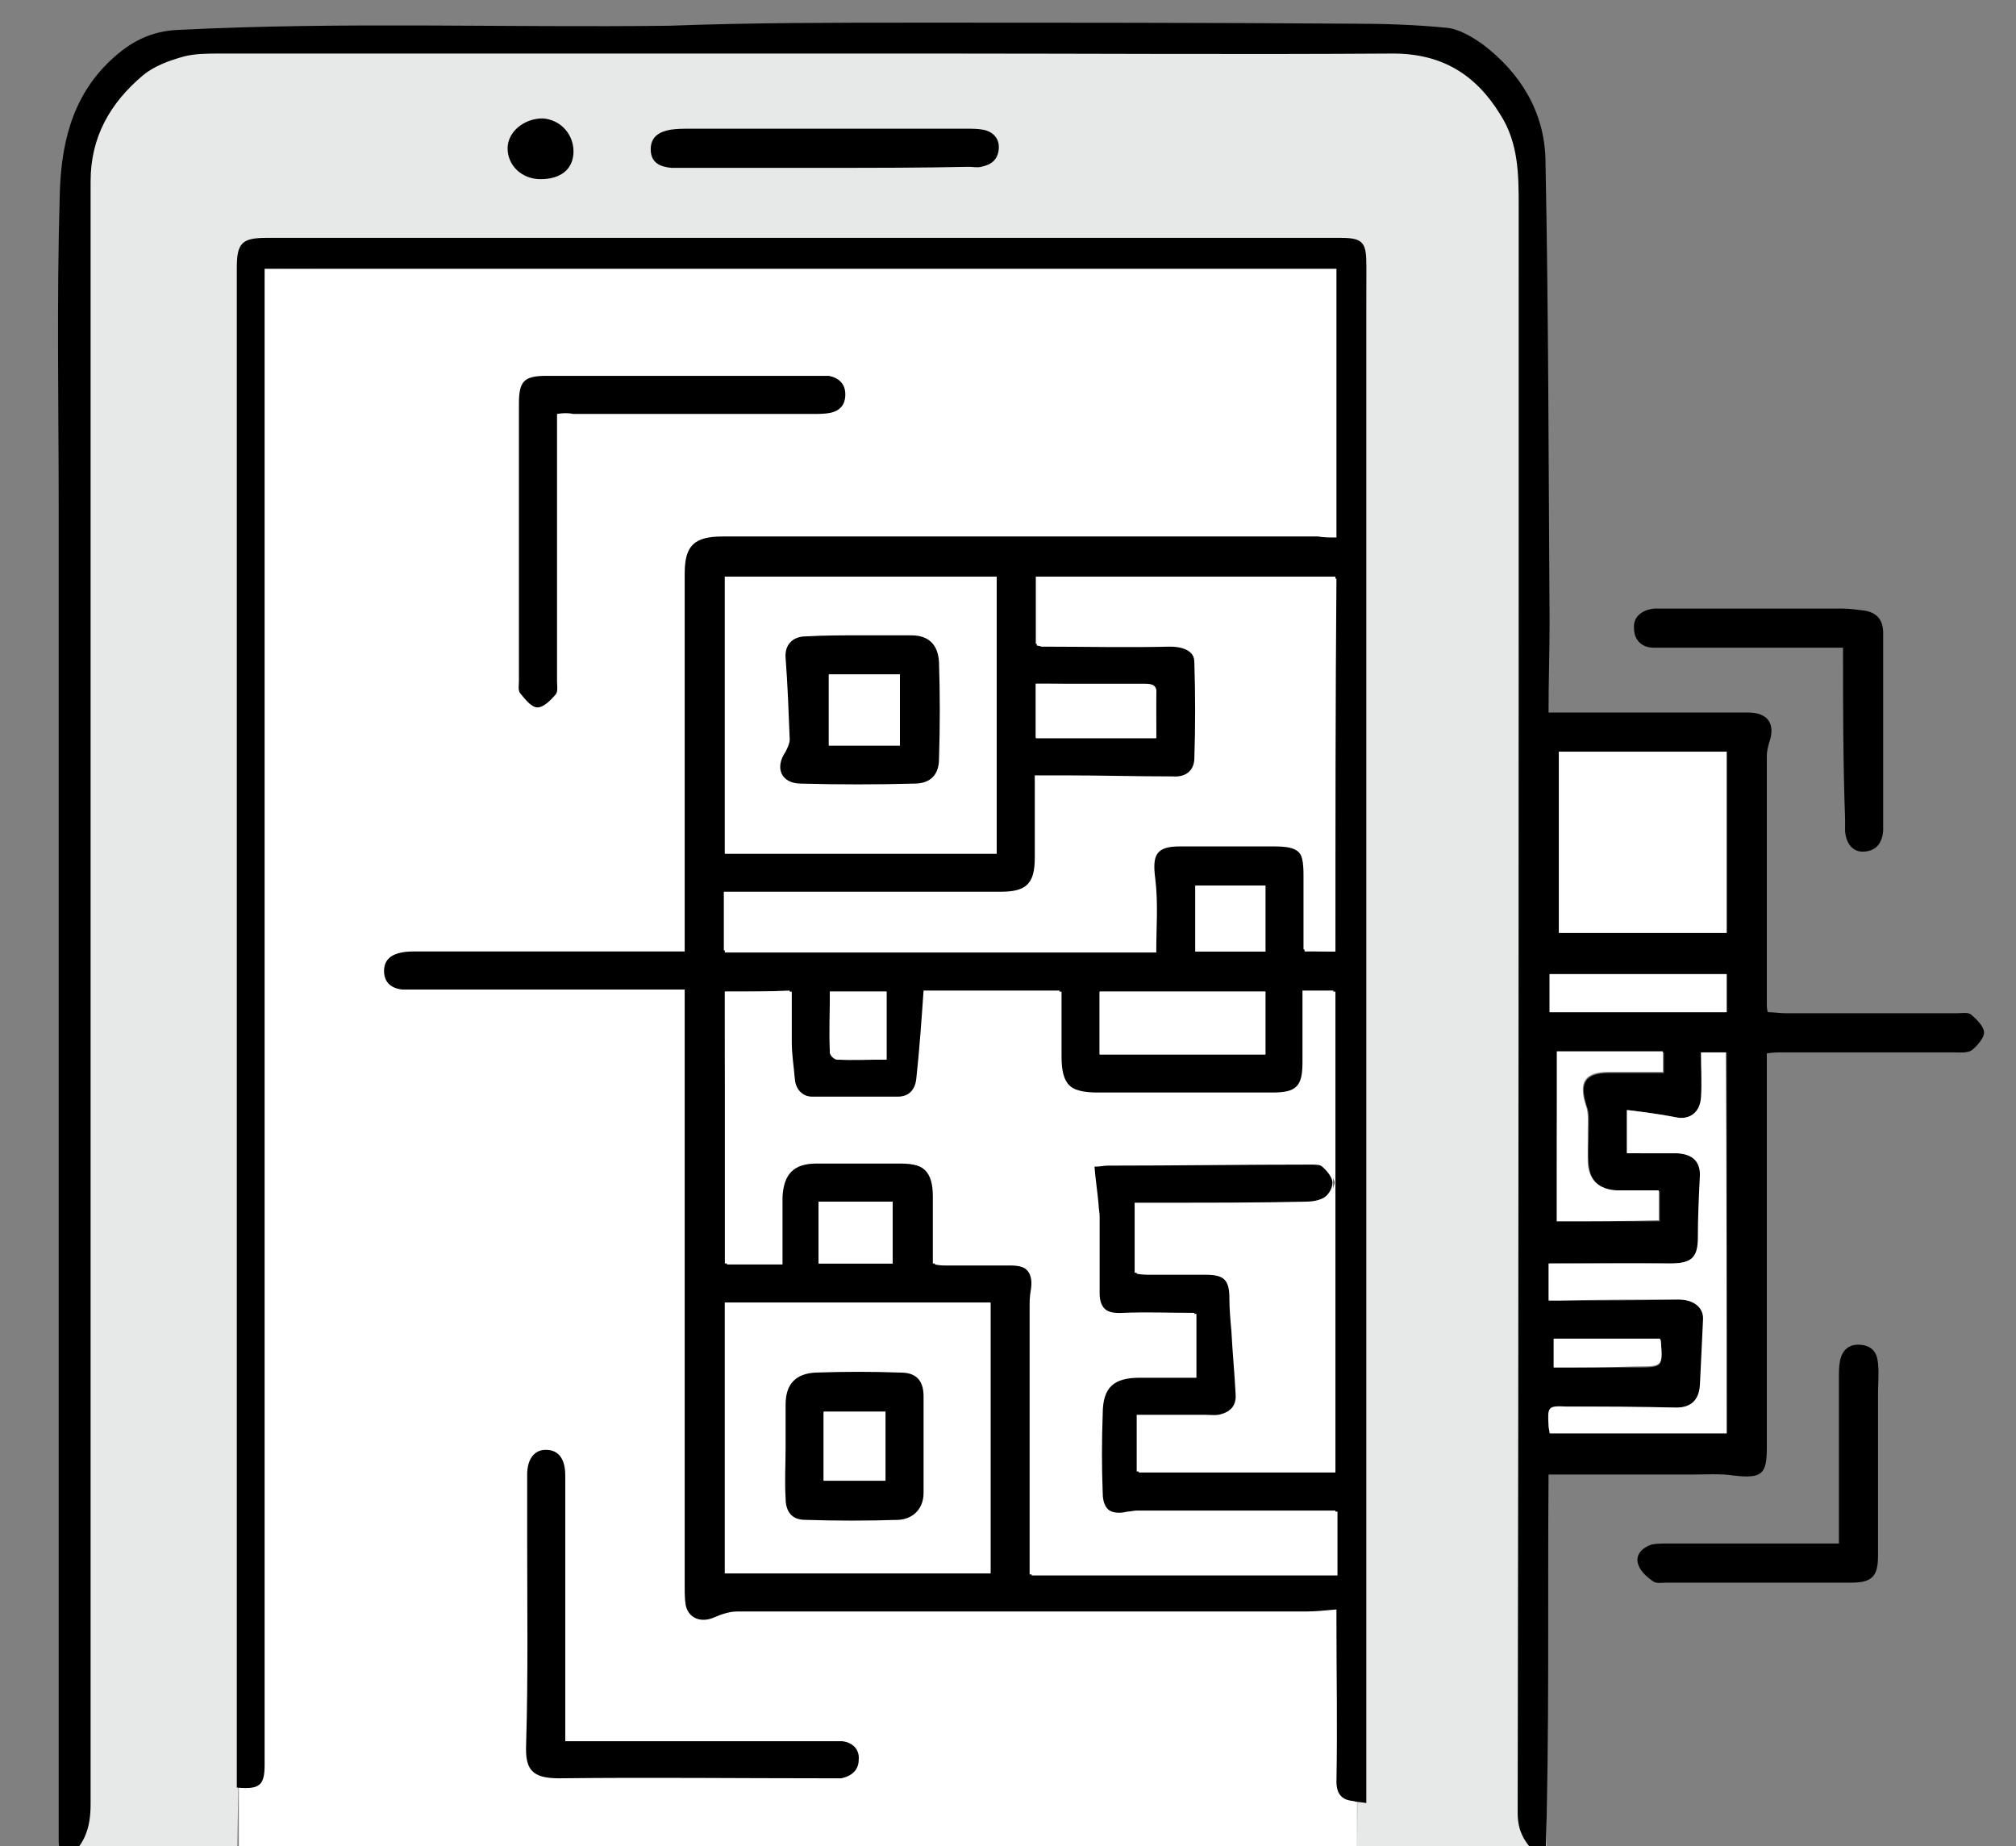
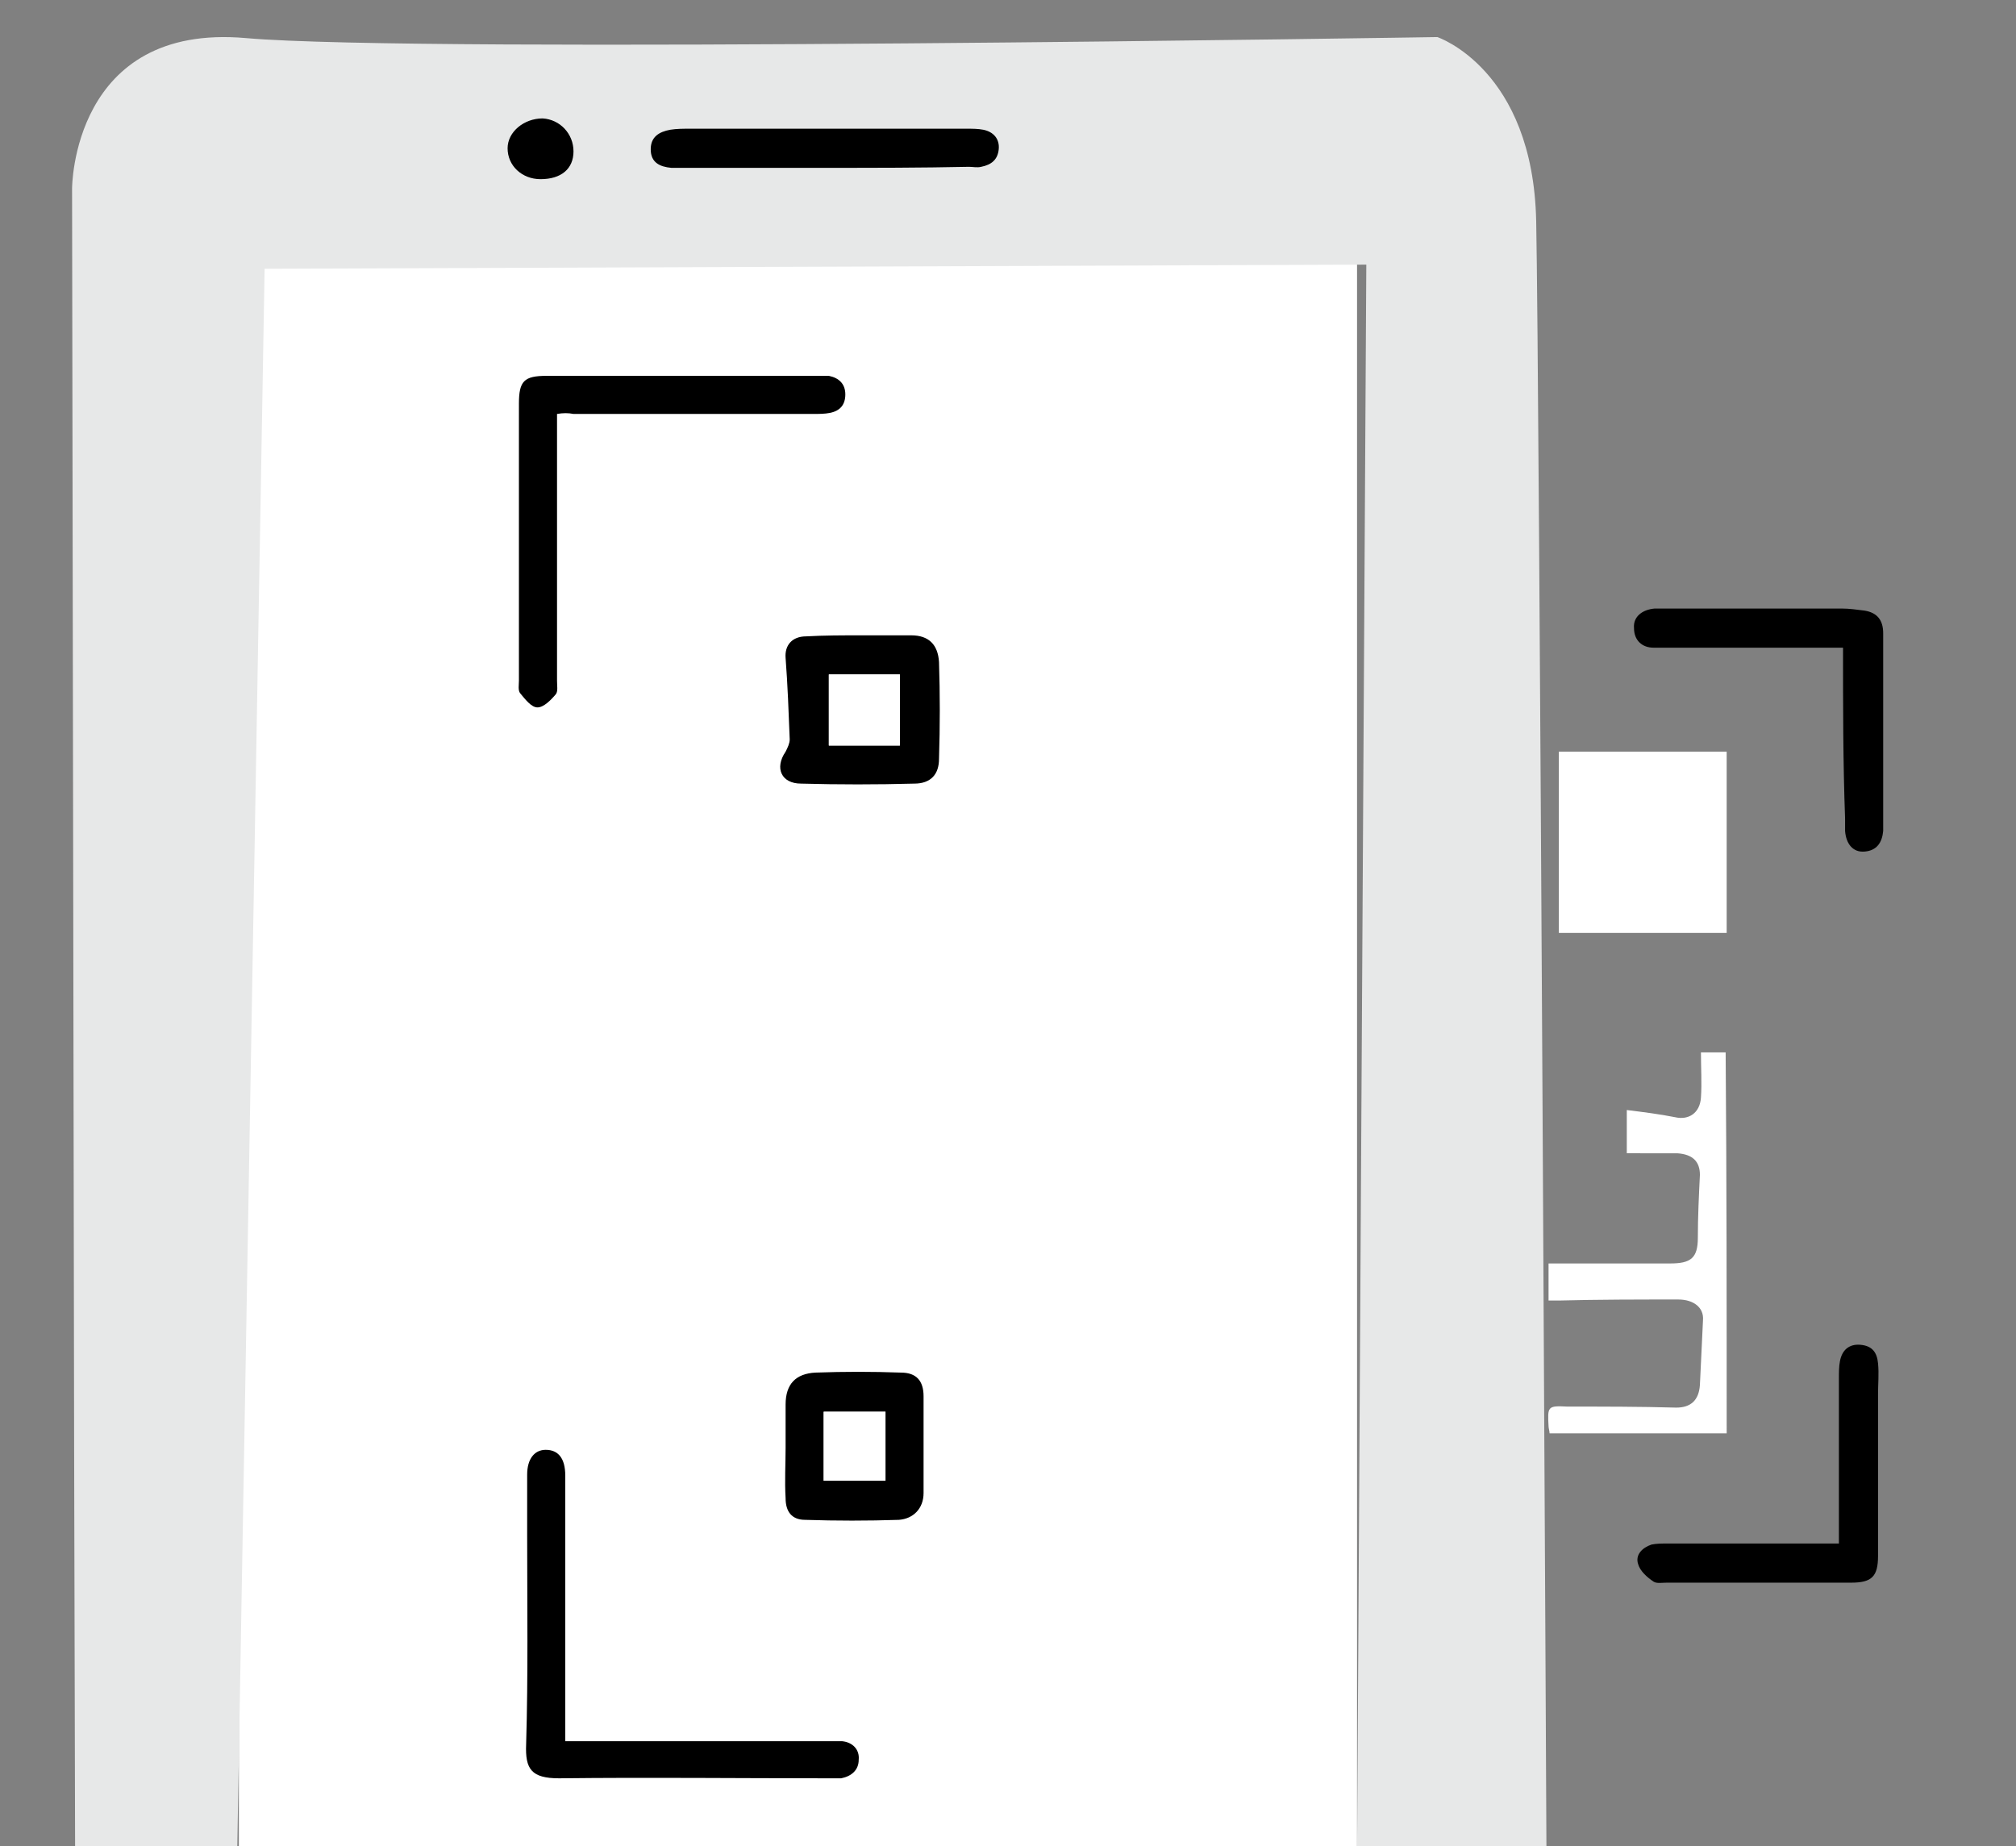
<svg xmlns="http://www.w3.org/2000/svg" width="195.8" height="179.3">
  <rect width="100%" height="100%" fill="#808080" stroke="none" />
  <path fill="#FFF" d="M23.2 24.2h108.6v156.4H23.2z" />
  <path fill="#E7E8E8" d="M150.2 180.7h-18.4l.9-155-107 .4L23 182H7.3l-.1-41.6L7 18.3S7 2.2 23.9 3.7s115.7-.1 115.7-.1 9.3 3.1 9.6 17.9 1 159.2 1 159.2" />
-   <path d="M129.8 52.2V26.1H25.7v145.3c0 2-.5 2.4-2.7 2.2V26c0-2.4.5-2.9 2.9-2.9h104.3c2.1 0 2.5.4 2.5 2.5v149.5c-.6-.1-1-.1-1.3-.2-1.1-.1-1.6-.7-1.6-1.9.1-5.2 0-10.3 0-15.5v-1.2c-1.1.1-2 .2-3 .2H71.6c-.8 0-1.6.3-2.3.6-1.2.5-2.4.1-2.7-1.2-.1-.6-.1-1.2-.1-1.8v-58H39.1c-1.1-.1-1.8-.7-1.8-1.8s.7-1.6 1.7-1.8c.5-.1 1-.1 1.5-.1h26V55.7c0-2.7.9-3.6 3.7-3.6H128c.6.1 1.1.1 1.8.1zM70.4 96.3v26.4h5.4v-6.5c0-2.2 1.1-3.2 3.3-3.3h8.2c2.4 0 3.3.9 3.3 3.3v6.5c.5 0 .9.1 1.2.1H98c1.8 0 2.4.9 2.1 2.6-.1.5-.1 1.1-.1 1.6v25.9h29.7v-6.2h-19.3c-.3 0-.6.1-.9.1-1.6.4-2.6-.3-2.6-1.9 0-2.6-.1-5.2 0-7.7s1.1-3.5 3.6-3.5h5.5v-6.2c-2.4 0-4.6-.1-6.9 0-1.6.1-2.5-.4-2.5-2V118c0-.4 0-.7-.1-1.1-.1-1.2-.3-2.4-.4-3.7.6-.1 1-.1 1.3-.1 6.6 0 13.1-.1 19.7-.1.4 0 .9-.1 1.2.2.5.4 1 1 1.1 1.5.1.5-.3 1.3-.8 1.6-.5.3-1.2.4-1.8.4-4.5.1-9 .1-13.5.1h-3.1v6.8c.5 0 1 .1 1.4.1h5.4c1.8 0 2.4.6 2.4 2.3 0 1.1.1 2.2.2 3.3.1 2 .3 4 .4 6 .1 1-.3 1.7-1.3 2-.5.2-1.1.1-1.6.1h-6.7v5.5h19.1V96.2h-3v7c0 2.3-.6 2.9-2.9 2.9h-17c-2.8 0-3.7-.9-3.7-3.6v-6.3H89.7c-.2 2.9-.4 5.7-.7 8.5-.1 1.1-.7 1.8-1.8 1.8h-8.3c-1.1 0-1.8-.6-1.9-1.8-.1-1.2-.3-2.4-.3-3.6-.1-1.6 0-3.2 0-4.9-2.1.1-4.1.1-6.3.1zm59.3-3.9V56h-29.1v6.5c.2.1.4.1.5.1h12.4c1.6 0 2.5.5 2.5 1.8.1 3.1.1 6.2 0 9.2 0 1.2-.8 1.9-2.1 1.8-3.5 0-7-.1-10.5-.1h-2.9v8c0 2.5-.8 3.3-3.3 3.3H70.3v5.7h41.9c0-2.4.2-4.8-.1-7.2-.3-2.3.1-3 2.4-3.1h9.1c2.5 0 3 .5 3 3v7.2c1.2.2 2.1.2 3.1.2zM70.4 56v26.9h26.4V56H70.4zm25.8 96.8v-26.3H70.4v26.3h25.8zm26.7-56.5h-16.1v6.1h16.1v-6.1zm-22.3-29.9v5.3h11.7v-4.2c0-.9-.3-1.1-1.1-1h-5.4c-1.7-.1-3.4-.1-5.2-.1zm-21.1 50.3v6h7.2v-6h-7.2zm36.6-24.3h6.8V86h-6.8v6.4zm-30 10.5v-6.6h-5.5v5.9c0 .3.4.7.7.7 1.5.1 3.1 0 4.8 0z" />
-   <path d="M150.4 69.2h19.4c1.9 0 2.7 1.1 2 3-.1.4-.2.8-.2 1.2v24.2c0 .2 0 .4.1.7.6 0 1.1.1 1.7.1h16.7c.4 0 1-.1 1.3.1.6.5 1.3 1.2 1.3 1.8 0 .5-.7 1.3-1.2 1.7-.5.3-1.2.2-1.9.2h-16.4c-.5 0-1 0-1.6.1v38.3c0 2.6-.5 3-3.2 2.7-1.3-.2-2.7-.1-4.1-.1h-13.9c-.1 12.6.1 25.1-.3 37.6-1.6-1.3-2.7-2.5-2.7-4.7.1-52 .1-104 .1-156 0-3.1 0-6.2-1.8-9-2.4-3.9-5.7-5.9-10.4-5.9-14.8.1-29.5 0-44.3 0H21.4c-1.2 0-2.5 0-3.6.3-1.4.4-2.8.9-3.9 1.8-3.2 2.7-5.1 6-5.1 10.3v157.6c0 2.4-.6 4.2-2.8 5.7-.1-.8-.3-1.5-.3-2.1V49.5c0-10.1-.2-20.3.1-30.4.1-4.9 1.1-9.6 4.9-13.2 1.9-1.8 3.9-2.9 6.7-3 15.9-.8 31.8-.2 47.6-.4 8-.3 15.9-.3 23.9-.3 14.2 0 28.3 0 42.5.1 3 0 6.1.1 9.1.4 1.2.1 2.5.9 3.5 1.6 3.7 2.8 6 6.6 6.1 11.2.3 15 .3 29.9.4 44.9 0 2.9-.1 5.7-.1 8.8zm17.3 21.4V73h-16.3v17.6h16.3zm0 48.6v-37h-2.4c0 1.5.1 3 0 4.4-.1 1.5-1.2 2.2-2.5 1.9-1.5-.3-3.1-.5-4.7-.7v4.2h4.9c1.4 0 2.2.8 2.2 2.1 0 2-.1 4.1-.2 6.1 0 1.9-.7 2.5-2.7 2.5-3.9-.1-7.8 0-11.8 0v3.6h1c3.9 0 7.7 0 11.6-.1 1.5 0 2.4.8 2.4 2l-.3 6.3c-.1 1.4-.9 2.2-2.3 2.2-3.5 0-7.1-.1-10.6-.1-1.9 0-1.9 0-1.8 1.9 0 .2.1.4.1.7h17.1zm-16.5-20.6h10v-2.9h-4.1c-1.7 0-2.7-1-2.8-2.7-.1-1 0-2.1 0-3.1 0-.9.1-1.8-.2-2.5-.7-2.2-.2-3.2 2.2-3.2h5.3v-2h-10.3c-.1 5.4-.1 10.8-.1 16.4zm16.5-20.3v-3.7h-17.2v3.7h17.2zm-16.8 34.5h8c2.6 0 2.6 0 2.4-2.5 0-.1-.1-.1-.1-.2h-10.3v2.7z" />
  <path d="M54.1 40.2v25.9c0 .5.1 1-.1 1.3-.5.6-1.2 1.3-1.8 1.3-.6 0-1.2-.8-1.7-1.4-.2-.3-.1-.8-.1-1.2V39.2c0-2.2.5-2.7 2.7-2.7h27.4c1 .2 1.6.8 1.6 1.8s-.5 1.6-1.5 1.8c-.5.1-1.1.1-1.6.1H55.7c-.5-.1-1-.1-1.6 0zm.8 128.9h26.9c1 .1 1.7.8 1.6 1.8 0 1-.7 1.6-1.7 1.8h-1.4c-8.7 0-17.3-.1-26 0-2.7 0-3.3-.9-3.2-3.3.2-6.7.1-13.4.1-20.2v-6c0-1.5.7-2.4 1.8-2.4 1.2 0 1.9.8 1.9 2.5v25.8zm123.7-19.2v-16.1c0-.5 0-1.1.1-1.6.2-1.1.9-1.7 2-1.6 1.1.1 1.6.7 1.7 1.8.1 1 0 2 0 3v15.7c0 2-.6 2.6-2.6 2.6h-17.9c-.5 0-1 .1-1.3-.1-.6-.4-1.3-1-1.5-1.7-.3-.9.4-1.6 1.3-1.9.5-.1 1-.1 1.5-.1h16.7zm.4-87h-18.4c-1.1 0-1.9-.7-1.9-1.9-.1-1.1.8-1.8 2-1.9h18.2c.7 0 1.4.1 2.2.2 1.2.2 1.8.9 1.8 2.2v19.2c-.1 1.1-.6 1.9-1.8 2-1.1.1-1.8-.7-1.9-2v-1.2c-.2-5.5-.2-10.9-.2-16.6zM80.1 16.3H65.2c-1.1-.1-2-.5-2-1.8 0-1.2.8-1.7 1.9-1.9.6-.1 1.3-.1 1.9-.1h26.9c.5 0 1.1 0 1.6.1 1 .2 1.6.9 1.5 1.9-.1 1-.7 1.5-1.7 1.7-.4.1-.8 0-1.2 0-4.7.1-9.3.1-14 .1zm-24.4-1.6c0 1.7-1.2 2.7-3.2 2.7-1.8 0-3.2-1.3-3.2-3 0-1.6 1.6-2.9 3.4-2.9 1.7.1 3 1.5 3 3.2z" />
  <path fill="#FFF" d="M70.4 96.3h6.5v4.9c0 1.2.2 2.4.3 3.6.1 1.1.8 1.7 1.9 1.8h8.3c1.1 0 1.8-.7 1.8-1.8.2-2.8.4-5.6.7-8.5h13.2v6.3c0 2.8.9 3.6 3.7 3.6h17c2.3 0 2.9-.6 2.9-2.9v-7h3V143h-19.1v-5.5h6.7c.5 0 1.1 0 1.6-.1.9-.3 1.4-1 1.3-2-.2-2-.3-4-.4-6-.1-1.1-.1-2.2-.2-3.3-.1-1.7-.7-2.3-2.4-2.3h-5.4c-.4 0-.9 0-1.4-.1v-6.8h3.1c4.5 0 9-.1 13.5-.1.6 0 1.3-.1 1.8-.4.4-.3.8-1.1.8-1.6-.1-.6-.6-1.1-1.1-1.5-.3-.2-.8-.2-1.2-.2-6.6 0-13.1.1-19.7.1-.4 0-.7.1-1.3.1.1 1.3.3 2.5.4 3.7 0 .4.1.7.1 1.1v7.5c0 1.6.9 2.1 2.5 2 2.3-.1 4.5 0 6.9 0v6.2h-5.5c-2.5 0-3.6.9-3.6 3.5-.1 2.6-.1 5.2 0 7.7 0 1.7 1 2.3 2.6 1.9.3-.1.6-.1.9-.1h19.3v6.2h-29.7v-25.9c0-.5 0-1.1.1-1.6.3-1.7-.3-2.6-2.1-2.6H92c-.4 0-.7 0-1.2-.1v-6.5c0-2.4-.9-3.3-3.3-3.3h-8.2c-2.2 0-3.2 1-3.3 3.3v6.5h-5.4c-.2-8.9-.2-17.6-.2-26.5zm59.3-3.9h-3v-7.2c0-2.5-.5-3-3-3h-9.1c-2.3 0-2.7.8-2.4 3.1.3 2.4.1 4.8.1 7.2H70.4v-5.7h26.9c2.5 0 3.2-.8 3.3-3.3v-8h2.9c3.5 0 7 .1 10.5.1 1.2 0 2.1-.6 2.1-1.8.1-3.1.1-6.2 0-9.2 0-1.3-1-1.8-2.5-1.8-4.1.1-8.2 0-12.4 0-.1 0-.3-.1-.5-.1v-6.5h29.1c-.1 11.9-.1 24-.1 36.2z" />
-   <path fill="#FFF" d="M70.4 56h26.4v26.9H70.4V56zm13.2 5.7h-5.3c-1.4 0-2.1.9-2 2.1.2 2.6.3 5.3.4 7.9 0 .4-.2.9-.4 1.2-1 1.6-.4 3 1.5 3.1 3.7.1 7.3.1 11 0 1.6 0 2.4-.9 2.4-2.4 0-3.1.1-6.2 0-9.4 0-1.7-1-2.6-2.7-2.6-1.6.1-3.3.1-4.9.1zm12.6 91.1H70.4v-26.3h25.8v26.3zm-19.9-12.2v4.9c0 1.4.6 2.1 1.9 2.1 3 .1 6.1.1 9.1 0 1.5 0 2.4-1.1 2.4-2.6v-9.4c0-1.5-.7-2.3-2.2-2.3-2.8-.1-5.5-.1-8.3 0-2 0-2.9 1.1-2.9 3.1v4.2zm46.6-44.3v6.1h-16.1v-6.1h16.1zm-22.3-29.9h10.6c.8 0 1.2.2 1.1 1-.1 1.4 0 2.8 0 4.2h-11.7v-5.2zm-21.1 50.3h7.2v6h-7.2v-6zm36.6-24.3V86h6.8v6.4h-6.8zm-30 10.5h-4.8c-.2 0-.7-.5-.7-.7-.1-1.9 0-3.9 0-5.9h5.5v6.6zm81.6-12.3h-16.3V73h16.3v17.6zm0 48.6h-17.2c0-.2-.1-.5-.1-.7-.1-1.9-.1-2 1.8-1.9 3.5 0 7.1 0 10.6.1 1.4 0 2.2-.7 2.3-2.2l.3-6.3c.1-1.2-.9-2-2.4-2-3.9 0-7.7 0-11.6.1h-1v-3.6h11.8c2 0 2.7-.5 2.7-2.5s.1-4.1.2-6.1c0-1.3-.7-2-2.2-2.1H158v-4.2c1.6.2 3.2.4 4.7.7 1.3.3 2.4-.4 2.5-1.9.1-1.4 0-2.9 0-4.4h2.4c.1 12.3.1 24.6.1 37z" />
-   <path fill="#FFF" d="M151.2 118.6v-16.5h10.3v2h-5.3c-2.3 0-2.9 1-2.2 3.2.3.8.2 1.7.2 2.5v3.1c.1 1.7 1.1 2.6 2.8 2.7h4.1v2.9c-3.2.1-6.5.1-9.9.1zm16.5-20.3h-17.2v-3.7h17.2v3.7zm-16.8 34.5V130h10.3c.1.1.1.2.1.2.2 2.5.2 2.5-2.4 2.5-2.7.1-5.3.1-8 .1z" />
+   <path fill="#FFF" d="M70.4 56h26.4v26.9H70.4V56zm13.2 5.7h-5.3c-1.4 0-2.1.9-2 2.1.2 2.6.3 5.3.4 7.9 0 .4-.2.9-.4 1.2-1 1.6-.4 3 1.5 3.1 3.7.1 7.3.1 11 0 1.6 0 2.4-.9 2.4-2.4 0-3.1.1-6.2 0-9.4 0-1.7-1-2.6-2.7-2.6-1.6.1-3.3.1-4.9.1zm12.6 91.1H70.4v-26.3h25.8v26.3zm-19.9-12.2v4.9c0 1.4.6 2.1 1.9 2.1 3 .1 6.1.1 9.1 0 1.5 0 2.4-1.1 2.4-2.6v-9.4c0-1.5-.7-2.3-2.2-2.3-2.8-.1-5.5-.1-8.3 0-2 0-2.9 1.1-2.9 3.1v4.2zm46.6-44.3v6.1h-16.1v-6.1h16.1m-22.3-29.9h10.6c.8 0 1.2.2 1.1 1-.1 1.4 0 2.8 0 4.2h-11.7v-5.2zm-21.1 50.3h7.2v6h-7.2v-6zm36.6-24.3V86h6.8v6.4h-6.8zm-30 10.5h-4.8c-.2 0-.7-.5-.7-.7-.1-1.9 0-3.9 0-5.9h5.5v6.6zm81.6-12.3h-16.3V73h16.3v17.6zm0 48.6h-17.2c0-.2-.1-.5-.1-.7-.1-1.9-.1-2 1.8-1.9 3.5 0 7.1 0 10.6.1 1.4 0 2.2-.7 2.3-2.2l.3-6.3c.1-1.2-.9-2-2.4-2-3.9 0-7.7 0-11.6.1h-1v-3.6h11.8c2 0 2.7-.5 2.7-2.5s.1-4.1.2-6.1c0-1.3-.7-2-2.2-2.1H158v-4.2c1.6.2 3.2.4 4.7.7 1.3.3 2.4-.4 2.5-1.9.1-1.4 0-2.9 0-4.4h2.4c.1 12.3.1 24.6.1 37z" />
  <path d="M83.6 61.7h4.9c1.7 0 2.6.9 2.7 2.6.1 3.1.1 6.2 0 9.4 0 1.5-.8 2.4-2.4 2.4-3.7.1-7.3.1-11 0-1.9 0-2.6-1.5-1.5-3.1.2-.4.4-.8.4-1.2-.1-2.6-.2-5.3-.4-7.9-.1-1.2.6-2.1 2-2.1 1.8-.1 3.5-.1 5.3-.1zm3.8 10.7v-6.9h-6.9v6.9h6.9zm-11.1 68.2v-4.2c0-2 1-3 2.9-3.1 2.8-.1 5.5-.1 8.3 0 1.5 0 2.2.8 2.2 2.3v9.4c0 1.5-1 2.5-2.4 2.6-3 .1-6.1.1-9.1 0-1.3 0-1.9-.8-1.9-2.1-.1-1.7 0-3.3 0-4.9zm3.7-3.5v6.7h6v-6.7h-6z" />
  <path fill="#FFF" d="M87.4 72.4h-6.9v-6.9h6.9v6.9zM80 137.1h6v6.7h-6v-6.7z" />
</svg>